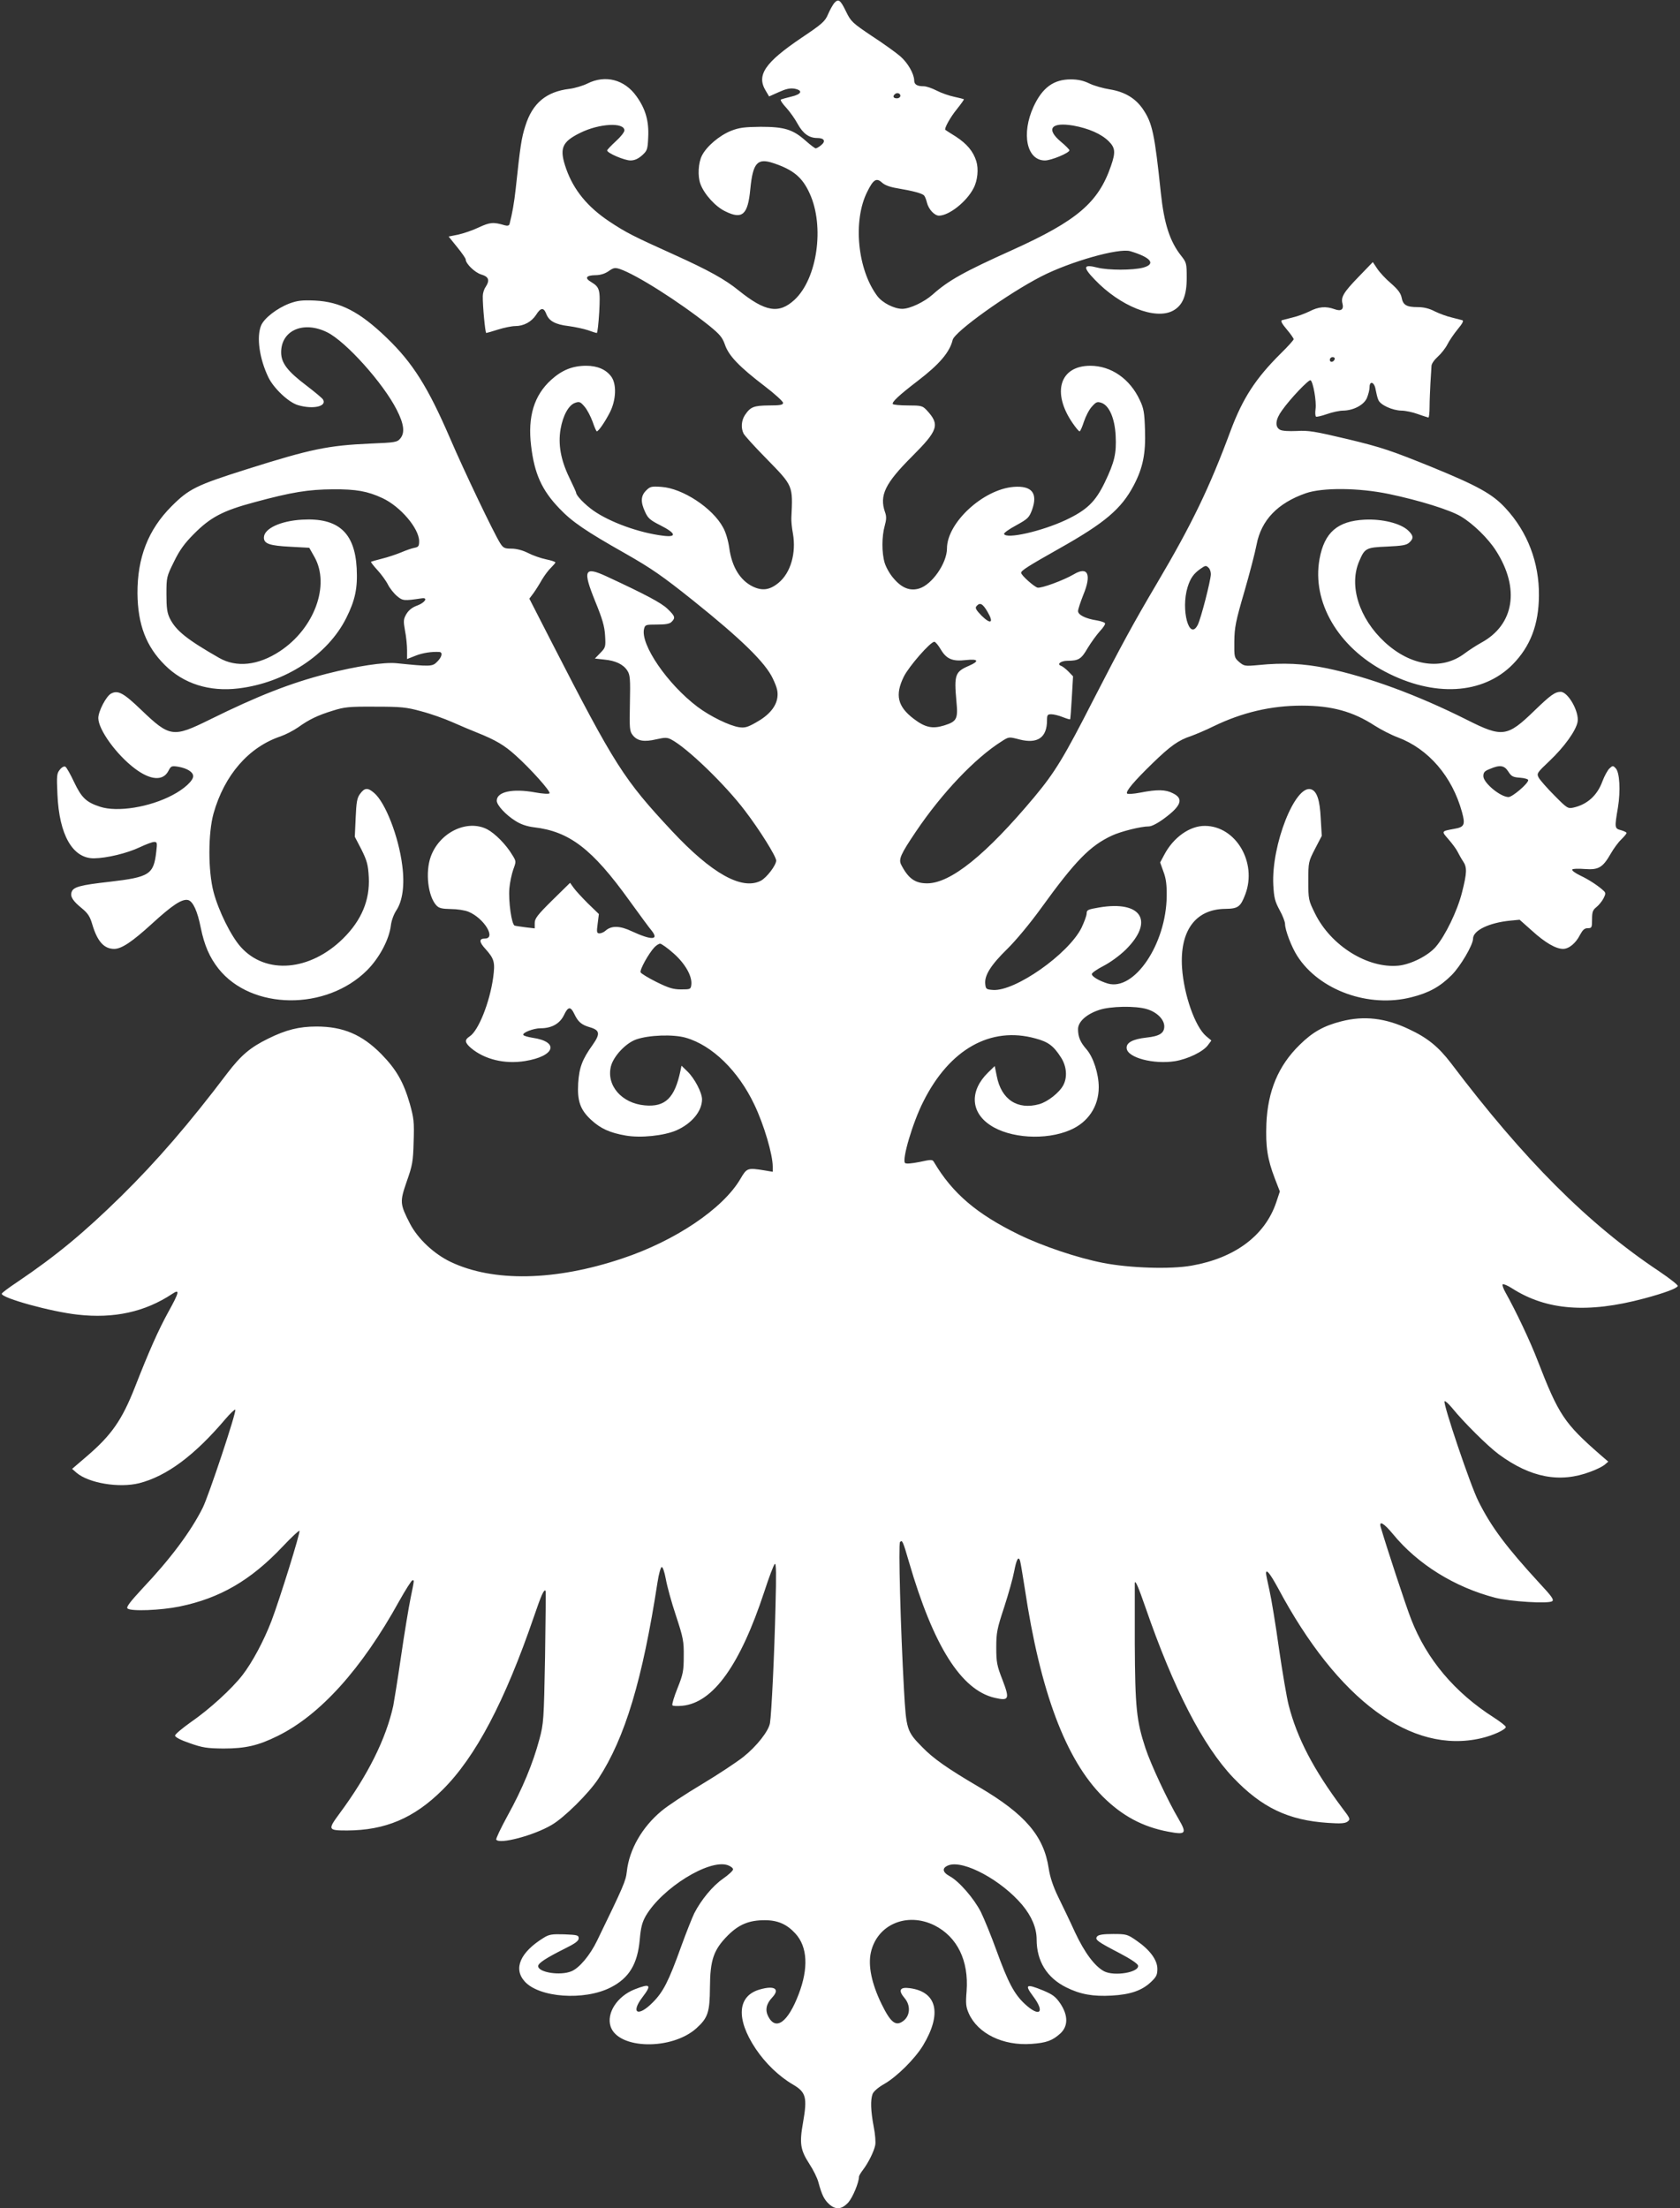
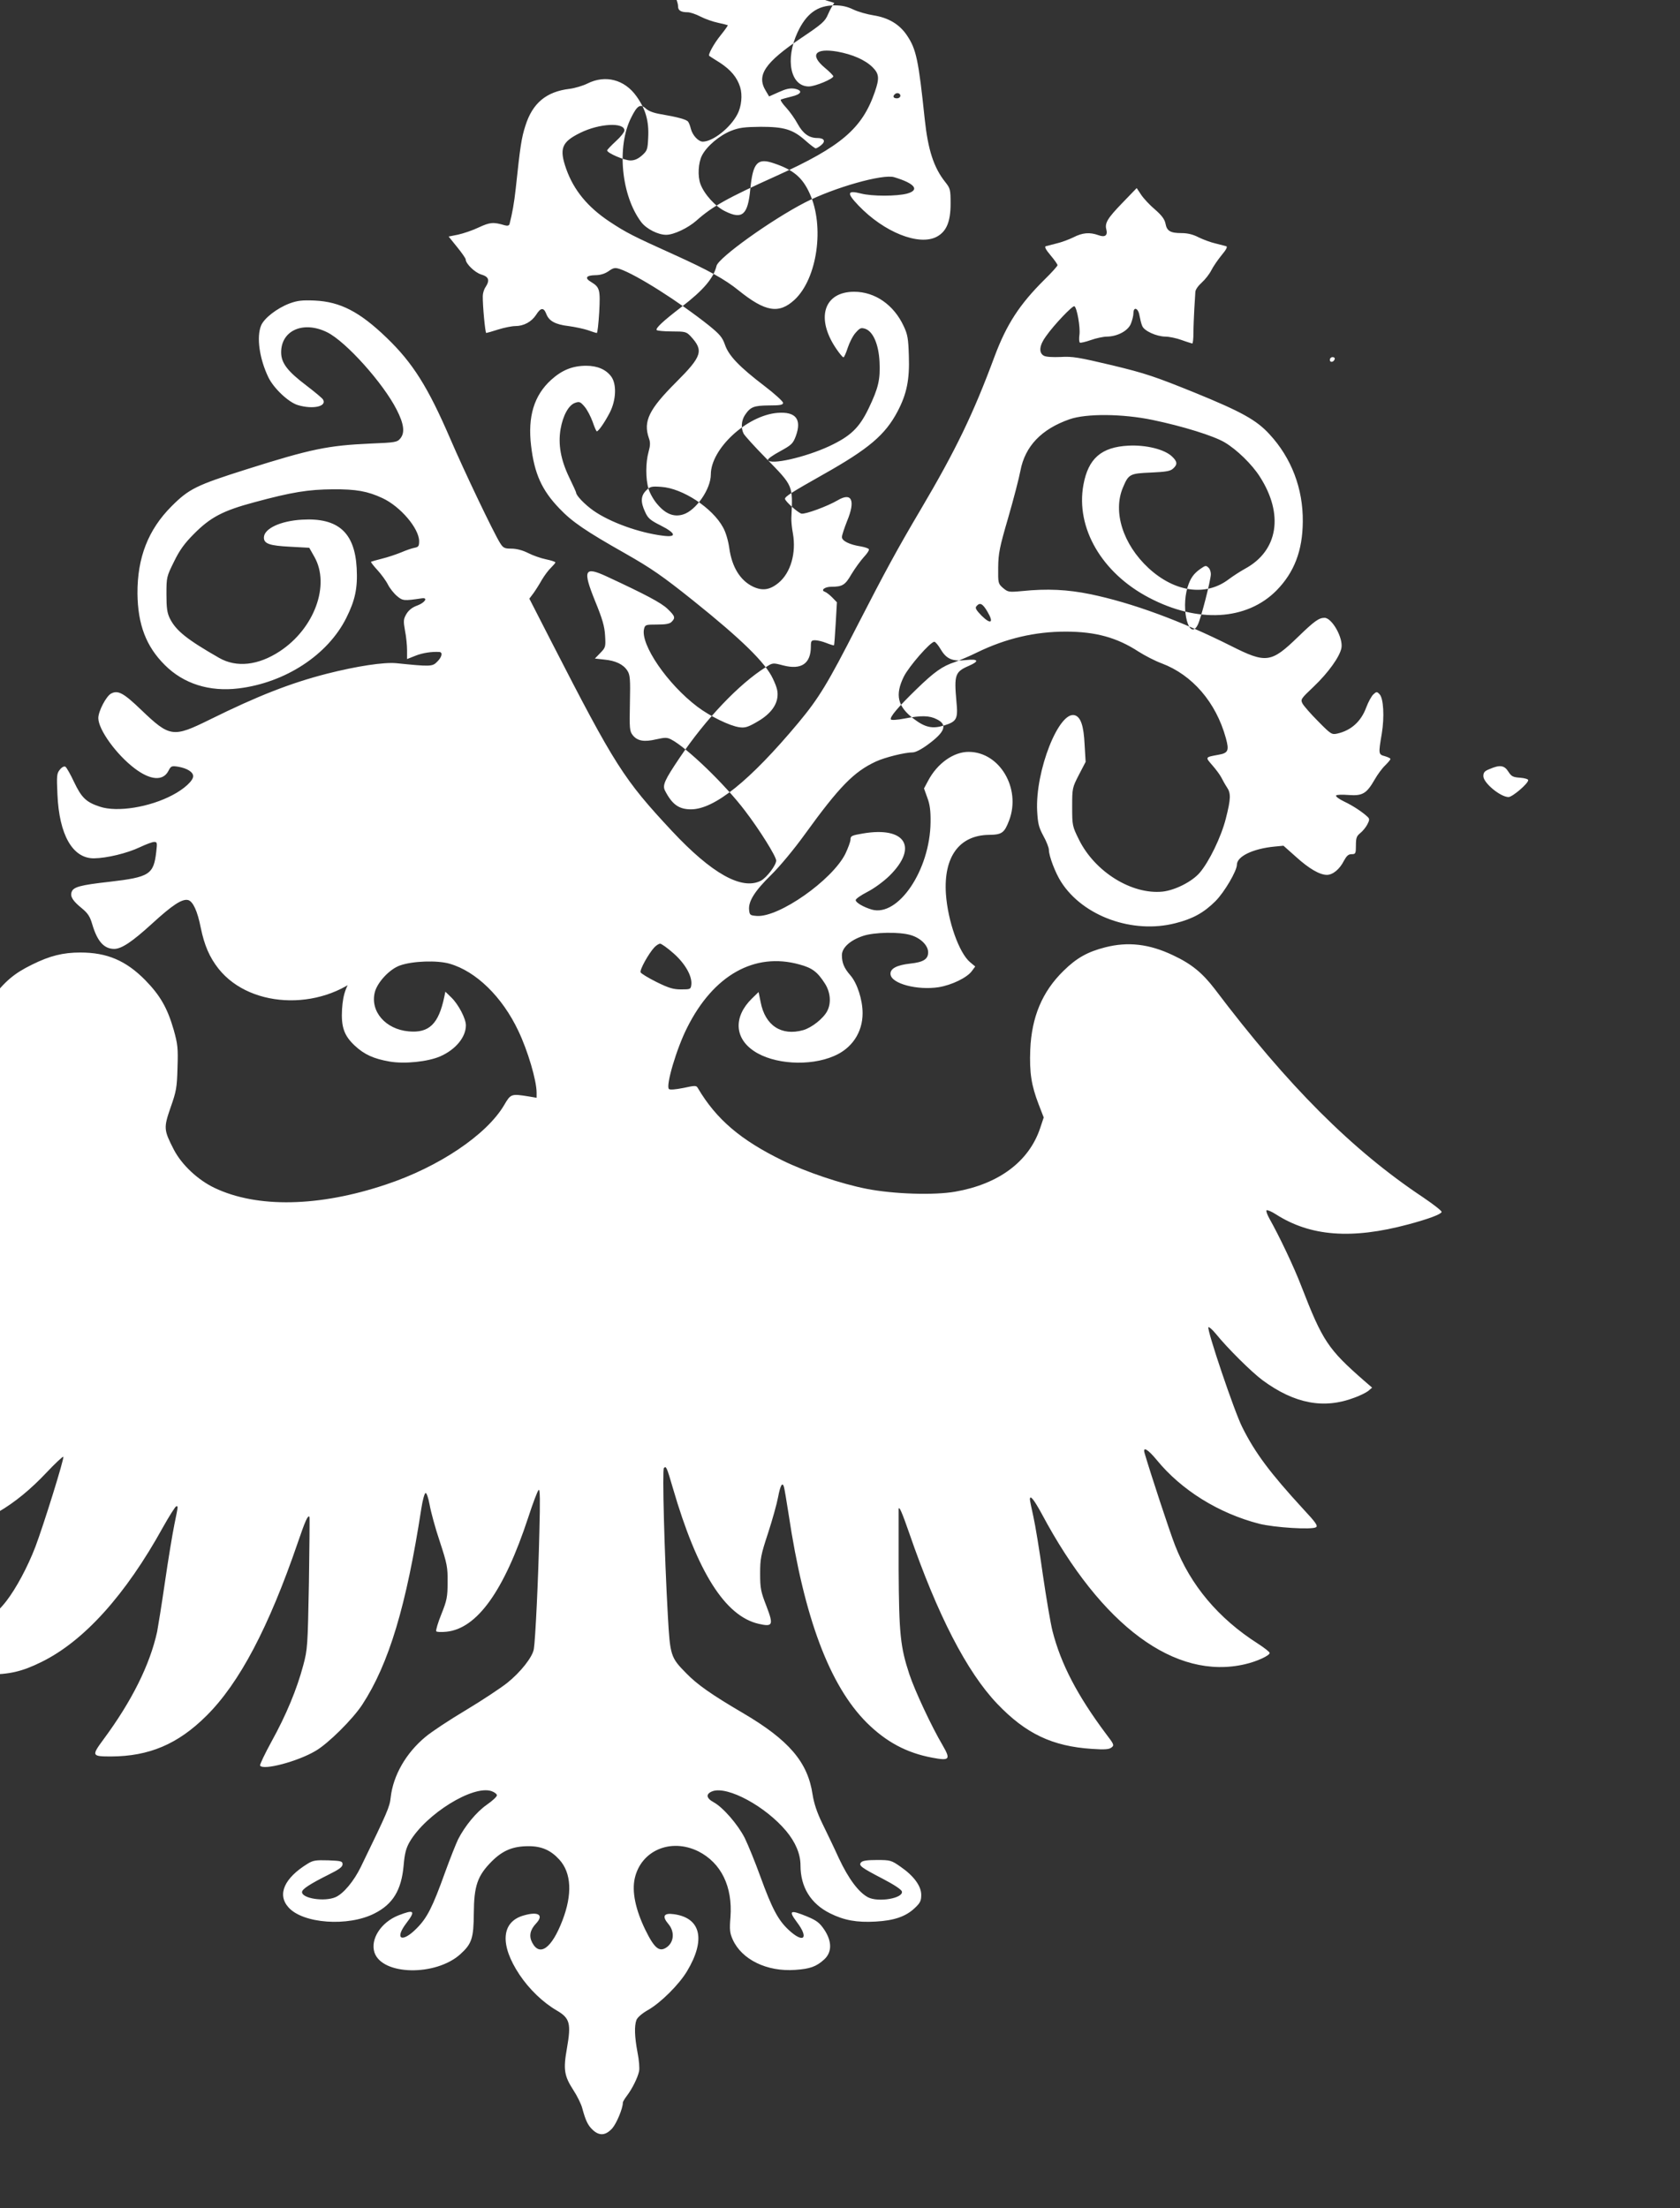
<svg xmlns="http://www.w3.org/2000/svg" version="1.0" width="974pt" height="1280pt" viewBox="0 0 974 1280" preserveAspectRatio="xMidYMid meet">
  <rect x="0" y="0" width="974" height="1280" fill="#333333" stroke="none" />
  <g transform="translate(0,1280) scale(0.1,-0.1)" fill="#ffffff" stroke="none">
-     <path d="M4837 12783 c-8 -10 -25 -39 -36 -65 -17 -41 -33 -56 -154 -137 -213 -144 -263 -217 -207 -308 l19 -32 56 25 c42 19 65 24 91 20 51 -10 42 -32 -18 -46 -29 -7 -57 -15 -61 -17 -4 -3 9 -24 31 -47 21 -23 51 -65 67 -95 31 -56 66 -81 114 -81 40 0 50 -19 21 -42 -12 -10 -26 -18 -31 -18 -4 0 -31 20 -58 44 -74 66 -124 81 -261 81 -95 -1 -125 -5 -171 -23 -68 -27 -142 -90 -169 -143 -22 -42 -26 -121 -9 -166 22 -59 87 -131 144 -158 99 -49 131 -20 145 129 15 153 41 182 135 150 114 -38 167 -82 209 -175 88 -191 44 -495 -88 -617 -90 -83 -169 -70 -323 54 -80 65 -176 118 -375 208 -237 107 -277 127 -375 192 -126 84 -206 181 -250 304 -42 119 -27 157 81 210 111 55 256 62 256 14 0 -10 -22 -38 -50 -63 -27 -25 -50 -49 -50 -53 0 -15 100 -58 135 -58 24 0 44 9 67 29 30 27 33 34 36 104 5 95 -15 165 -68 239 -69 97 -180 126 -284 74 -26 -13 -73 -27 -104 -31 -135 -16 -215 -83 -256 -214 -23 -71 -30 -120 -56 -364 -9 -83 -20 -144 -36 -206 -3 -9 -12 -11 -27 -7 -67 20 -86 18 -151 -12 -35 -17 -89 -35 -120 -42 l-55 -11 50 -62 c27 -33 49 -65 49 -71 0 -24 53 -76 90 -87 44 -13 51 -33 25 -73 -9 -13 -16 -36 -16 -52 -1 -56 14 -214 20 -214 3 0 35 9 69 20 35 11 80 20 99 20 49 0 94 24 121 65 27 43 44 44 59 6 15 -41 52 -62 130 -71 37 -5 88 -16 112 -24 24 -9 47 -16 51 -16 4 0 10 54 14 120 7 131 3 145 -46 175 -40 23 -31 39 23 40 29 0 55 8 77 23 28 20 37 22 65 13 95 -32 342 -188 519 -329 61 -50 76 -67 91 -110 22 -64 82 -127 230 -240 59 -45 107 -89 107 -97 0 -12 -17 -15 -82 -15 -89 -1 -107 -8 -140 -57 -20 -32 -23 -74 -7 -106 6 -12 64 -76 129 -142 160 -164 157 -156 148 -347 -1 -18 3 -59 9 -90 20 -114 -13 -228 -83 -286 -51 -42 -94 -48 -149 -22 -74 36 -122 114 -137 224 -6 42 -20 91 -36 119 -61 113 -235 227 -358 235 -57 4 -65 2 -88 -21 -31 -31 -33 -66 -6 -124 16 -36 29 -48 89 -78 91 -46 97 -71 14 -60 -138 17 -306 78 -402 145 -51 36 -101 88 -101 105 0 3 -18 43 -40 88 -49 102 -65 191 -50 280 14 80 47 139 84 152 26 9 31 6 56 -23 15 -18 35 -57 46 -87 10 -30 21 -55 24 -55 10 0 46 52 76 110 36 71 40 163 8 207 -30 41 -80 63 -145 63 -80 0 -141 -25 -204 -82 -99 -90 -136 -213 -116 -381 19 -162 62 -258 164 -364 74 -78 154 -132 382 -261 151 -86 215 -130 395 -274 277 -222 418 -359 461 -452 25 -53 30 -76 26 -108 -7 -54 -49 -104 -123 -145 -49 -28 -66 -33 -99 -28 -55 8 -168 63 -241 118 -175 132 -332 362 -310 452 6 24 10 25 75 25 50 0 74 4 85 16 23 23 20 33 -24 75 -36 35 -129 84 -353 188 -130 60 -140 38 -66 -145 41 -100 54 -144 57 -197 4 -66 3 -70 -27 -101 l-32 -33 54 -6 c66 -6 111 -28 134 -64 16 -24 18 -48 15 -188 -3 -149 -2 -163 17 -187 27 -33 65 -40 137 -23 49 11 62 11 85 -1 91 -47 313 -261 428 -413 85 -111 181 -265 181 -289 0 -27 -55 -99 -89 -117 -110 -56 -284 41 -515 288 -280 300 -330 378 -700 1099 l-127 248 24 32 c13 18 35 53 49 78 15 25 38 56 52 69 14 14 26 28 26 31 0 4 -25 12 -54 18 -30 6 -78 23 -105 37 -32 16 -67 25 -96 25 -40 0 -48 4 -66 33 -38 61 -206 412 -289 605 -129 299 -217 439 -369 585 -156 150 -268 208 -416 215 -75 3 -100 0 -147 -17 -73 -28 -146 -85 -164 -127 -28 -67 -10 -193 42 -301 31 -64 117 -145 171 -161 87 -26 169 -8 146 32 -4 8 -48 44 -96 81 -110 83 -147 131 -147 193 0 128 130 184 267 116 109 -54 325 -295 403 -449 42 -82 48 -132 22 -165 -19 -23 -26 -25 -175 -31 -245 -11 -344 -31 -717 -149 -291 -92 -334 -113 -435 -214 -136 -136 -199 -298 -198 -506 2 -180 50 -307 159 -415 108 -108 258 -156 428 -135 270 33 517 194 624 409 51 102 66 172 60 287 -11 208 -108 294 -316 282 -126 -7 -222 -52 -222 -104 0 -36 34 -47 154 -53 l109 -6 30 -53 c92 -163 0 -415 -201 -547 -125 -82 -251 -96 -352 -38 -187 107 -250 158 -285 228 -16 32 -20 61 -20 141 0 99 1 102 44 189 32 66 61 106 115 160 96 97 168 135 351 184 218 59 313 74 455 75 135 1 201 -11 287 -51 104 -48 213 -176 213 -250 0 -28 -4 -34 -27 -38 -16 -3 -50 -15 -78 -27 -27 -11 -77 -28 -110 -36 -33 -8 -62 -17 -64 -18 -2 -2 14 -23 37 -48 22 -24 50 -62 61 -84 11 -22 35 -52 53 -67 33 -28 41 -28 143 -13 38 6 20 -24 -24 -41 -31 -11 -51 -27 -65 -50 -17 -30 -18 -39 -8 -96 7 -34 12 -85 12 -114 l0 -51 48 19 c42 17 97 25 140 22 20 -2 14 -30 -14 -57 -27 -28 -40 -28 -236 -8 -72 7 -230 -17 -403 -61 -210 -54 -400 -128 -679 -266 -213 -105 -231 -103 -398 57 -102 98 -134 115 -174 94 -29 -16 -74 -103 -74 -142 0 -67 105 -212 211 -292 91 -69 164 -74 195 -15 15 29 18 31 57 25 52 -9 87 -31 87 -55 0 -26 -52 -74 -119 -109 -133 -71 -321 -101 -421 -68 -80 26 -107 52 -150 142 -21 45 -44 86 -51 90 -7 4 -20 -2 -32 -17 -18 -22 -19 -35 -14 -144 10 -234 88 -371 212 -370 74 1 191 29 265 64 36 17 73 31 84 31 17 0 18 -5 12 -56 -15 -133 -39 -148 -271 -175 -170 -19 -211 -30 -220 -60 -9 -26 8 -52 60 -94 35 -29 47 -48 60 -93 29 -98 68 -142 127 -142 43 0 105 42 218 145 119 109 176 147 211 138 28 -8 54 -64 73 -161 21 -102 51 -171 103 -237 191 -240 624 -245 861 -9 71 71 128 178 138 259 3 28 17 66 31 87 37 55 50 148 35 262 -21 168 -98 365 -163 420 -37 32 -55 31 -82 -6 -17 -23 -21 -47 -25 -138 l-5 -110 39 -75 c32 -65 38 -87 42 -159 7 -133 -42 -250 -148 -355 -192 -190 -449 -212 -594 -50 -56 62 -129 209 -158 319 -32 122 -32 340 0 455 63 223 204 385 389 447 29 10 75 34 101 52 64 46 114 70 202 97 67 21 93 24 245 23 151 0 181 -3 268 -27 54 -14 135 -43 180 -63 45 -20 109 -47 142 -60 110 -44 160 -74 225 -133 86 -77 203 -208 196 -219 -3 -5 -40 -3 -83 5 -131 24 -223 4 -223 -48 0 -26 52 -82 108 -117 31 -20 67 -32 107 -37 207 -24 339 -126 554 -425 58 -80 115 -158 128 -173 46 -57 1 -58 -114 -5 -69 33 -119 34 -153 3 -9 -8 -25 -15 -34 -15 -16 0 -18 6 -11 56 l7 56 -64 62 c-34 34 -72 75 -83 91 l-20 28 -103 -101 c-86 -85 -102 -106 -102 -132 l0 -31 -52 6 c-29 4 -58 8 -64 10 -18 5 -37 141 -31 215 3 36 14 86 23 111 17 46 17 47 -7 85 -36 60 -99 123 -144 147 -116 60 -277 -17 -328 -159 -32 -90 -16 -229 33 -282 15 -16 32 -20 84 -21 36 0 82 -7 103 -16 90 -38 161 -155 94 -155 -35 0 -34 -20 4 -61 51 -57 56 -77 44 -166 -20 -143 -85 -307 -136 -340 -31 -20 -29 -36 8 -68 79 -66 195 -94 313 -75 174 28 201 112 43 135 -26 4 -50 11 -53 16 -8 13 59 39 100 39 65 0 112 27 136 77 23 49 38 51 59 7 22 -47 42 -64 90 -78 59 -17 62 -38 17 -102 -61 -85 -78 -132 -84 -222 -6 -104 12 -154 74 -212 56 -52 110 -76 202 -92 87 -15 221 -1 293 30 89 39 149 111 149 180 0 39 -43 121 -84 161 l-35 34 -6 -29 c-33 -158 -88 -212 -207 -201 -134 12 -224 116 -196 227 15 58 86 134 146 155 73 26 216 31 288 10 153 -44 305 -192 398 -389 55 -115 106 -288 106 -358 l0 -30 -47 8 c-100 16 -103 15 -141 -50 -101 -172 -378 -359 -686 -461 -388 -130 -747 -137 -994 -19 -96 46 -189 133 -235 221 -59 115 -60 126 -19 245 33 93 37 115 40 230 4 115 1 137 -22 220 -37 128 -79 200 -166 289 -111 112 -220 159 -375 159 -101 0 -177 -19 -280 -70 -104 -51 -157 -96 -236 -199 -223 -295 -410 -511 -615 -713 -218 -214 -379 -347 -601 -497 -51 -34 -93 -65 -93 -70 0 -25 285 -104 440 -121 211 -24 391 16 548 120 46 31 42 11 -23 -106 -57 -104 -111 -225 -193 -435 -75 -190 -135 -277 -280 -401 l-84 -72 25 -22 c71 -61 248 -90 364 -61 160 41 321 161 500 372 28 33 54 57 57 54 9 -9 -155 -502 -189 -569 -69 -138 -188 -297 -350 -468 -72 -78 -94 -107 -86 -115 18 -18 193 -11 301 11 235 48 414 152 599 348 50 53 94 94 97 91 7 -7 -115 -398 -162 -522 -45 -117 -111 -240 -168 -314 -62 -80 -192 -199 -301 -274 -49 -35 -90 -69 -90 -77 0 -9 32 -26 85 -44 74 -26 99 -30 195 -31 128 0 202 17 315 73 246 121 487 388 704 781 37 66 72 121 77 121 11 0 12 8 -11 -105 -11 -54 -36 -205 -55 -336 -19 -131 -40 -260 -45 -286 -42 -191 -146 -401 -311 -624 -70 -95 -69 -99 44 -99 220 1 387 71 552 235 192 190 362 513 531 1006 42 123 58 160 67 148 2 -2 0 -175 -3 -384 -7 -366 -8 -384 -33 -477 -37 -139 -99 -288 -183 -440 -40 -73 -70 -136 -67 -141 18 -29 218 24 321 85 73 42 216 184 271 268 155 237 256 574 343 1139 7 46 18 86 24 88 6 2 16 -26 24 -69 7 -40 33 -136 59 -213 42 -128 46 -148 45 -235 0 -85 -4 -105 -36 -185 -20 -49 -33 -94 -30 -99 2 -5 29 -6 59 -3 178 18 334 236 474 661 27 83 54 155 61 161 8 7 9 -59 4 -245 -6 -268 -23 -623 -32 -677 -7 -46 -77 -135 -155 -197 -38 -30 -145 -101 -240 -158 -94 -56 -200 -126 -234 -155 -112 -93 -187 -223 -201 -351 -6 -55 -18 -83 -172 -400 -41 -85 -103 -159 -149 -178 -64 -27 -193 -7 -193 30 0 17 46 47 154 101 61 30 81 45 81 60 0 18 -8 20 -83 23 -72 2 -88 0 -120 -20 -135 -83 -177 -178 -111 -252 83 -95 346 -114 499 -36 107 54 156 135 169 277 6 71 14 101 35 138 95 162 368 331 475 294 17 -6 31 -17 31 -24 0 -8 -26 -32 -59 -55 -60 -42 -126 -122 -166 -200 -12 -25 -46 -110 -75 -190 -74 -206 -105 -266 -166 -327 -85 -86 -130 -62 -59 31 55 72 46 81 -46 45 -101 -40 -164 -138 -139 -215 44 -133 355 -139 498 -10 66 60 77 92 78 236 1 160 21 218 103 301 65 65 124 89 215 89 76 0 129 -24 178 -78 70 -77 76 -201 18 -352 -62 -162 -132 -213 -176 -128 -19 37 -12 73 23 110 46 49 14 71 -70 47 -132 -36 -142 -170 -26 -344 57 -85 136 -161 217 -208 75 -44 83 -75 58 -218 -22 -123 -16 -160 36 -241 23 -35 47 -83 53 -108 20 -73 33 -99 61 -125 39 -36 75 -32 113 10 25 29 61 115 61 148 0 6 11 24 24 41 31 41 62 104 70 141 4 17 0 66 -9 110 -17 91 -19 153 -6 188 6 15 34 39 68 58 73 42 178 146 225 224 110 183 81 310 -77 331 -58 8 -69 -12 -31 -57 37 -43 33 -103 -7 -133 -44 -33 -73 -10 -126 98 -58 119 -79 223 -62 299 36 162 209 236 369 157 132 -67 199 -204 186 -381 -6 -72 -4 -92 13 -130 52 -116 198 -188 363 -176 86 6 122 19 168 61 45 42 45 104 0 172 -28 41 -44 53 -101 77 -98 40 -108 34 -58 -33 72 -95 39 -126 -48 -45 -61 57 -96 123 -164 310 -30 83 -71 183 -90 222 -40 79 -127 179 -181 208 -44 24 -46 49 -5 64 88 30 306 -88 426 -231 54 -65 83 -133 83 -199 0 -126 59 -222 171 -278 82 -41 156 -54 264 -48 108 6 175 29 227 78 32 30 38 42 38 77 0 51 -43 110 -120 163 -53 37 -59 39 -136 39 -57 0 -85 -4 -93 -14 -15 -18 -1 -29 128 -96 65 -34 107 -62 109 -73 8 -39 -137 -64 -197 -33 -54 29 -112 106 -168 225 -29 64 -74 157 -98 206 -30 62 -47 114 -55 165 -28 188 -137 315 -404 472 -181 106 -265 165 -328 230 -91 92 -94 102 -107 333 -20 357 -33 847 -23 857 13 13 16 8 52 -116 142 -488 303 -742 497 -787 83 -19 88 -8 45 104 -32 82 -36 102 -36 187 0 86 4 108 46 235 25 77 51 170 58 208 13 69 25 90 34 60 3 -10 15 -81 27 -158 90 -602 238 -994 453 -1209 112 -111 230 -175 380 -203 101 -19 108 -11 60 72 -64 108 -162 318 -193 412 -52 158 -60 233 -62 608 0 187 0 345 0 350 3 19 21 -24 62 -142 163 -472 333 -802 509 -987 166 -174 320 -247 550 -262 73 -5 99 -3 113 8 17 13 15 18 -31 78 -166 222 -262 405 -311 597 -11 43 -36 190 -56 327 -19 137 -44 289 -55 337 -11 49 -20 93 -20 99 0 29 23 0 69 -84 347 -651 774 -966 1179 -871 69 16 142 50 142 65 0 6 -31 30 -68 54 -229 146 -391 339 -481 571 -31 79 -143 420 -176 533 -12 41 18 24 70 -39 144 -176 359 -309 594 -370 87 -22 308 -36 330 -20 12 8 -3 29 -75 106 -191 208 -279 325 -353 474 -45 88 -207 568 -196 579 3 4 23 -14 43 -38 68 -84 207 -222 272 -270 184 -135 354 -168 532 -100 31 11 67 29 80 39 l22 19 -44 38 c-212 185 -243 232 -366 549 -42 110 -127 289 -185 392 -13 23 -21 45 -17 49 4 3 29 -7 55 -24 199 -127 438 -146 766 -58 116 31 189 58 194 72 2 6 -47 44 -109 86 -410 273 -782 645 -1206 1206 -72 94 -135 146 -242 196 -138 66 -262 80 -394 46 -102 -26 -166 -62 -241 -136 -124 -121 -185 -268 -193 -457 -5 -134 6 -206 49 -318 l29 -75 -21 -63 c-65 -193 -240 -323 -491 -367 -124 -22 -359 -14 -513 16 -149 29 -353 98 -488 164 -244 119 -385 239 -492 420 -9 16 -15 16 -84 1 -46 -9 -78 -12 -84 -6 -19 19 44 234 106 356 152 304 391 438 650 366 75 -20 105 -43 148 -110 33 -51 38 -114 14 -160 -22 -43 -90 -97 -140 -111 -126 -35 -220 27 -246 162 l-12 59 -39 -38 c-106 -104 -102 -228 12 -304 114 -77 323 -90 464 -29 104 44 166 137 166 248 0 78 -31 174 -71 220 -36 41 -49 72 -49 117 0 42 47 86 122 111 64 22 211 25 277 5 58 -17 101 -60 101 -100 0 -39 -27 -57 -103 -65 -81 -9 -119 -30 -115 -63 6 -54 156 -93 279 -74 75 12 164 55 192 93 l20 27 -30 25 c-64 54 -129 238 -140 396 -14 214 77 340 250 342 75 1 89 11 117 85 69 184 -55 395 -234 396 -88 1 -184 -67 -237 -169 l-23 -43 19 -53 c15 -39 20 -77 19 -143 -3 -276 -187 -550 -341 -506 -47 14 -93 40 -93 55 0 7 30 28 67 47 39 20 93 59 129 94 168 166 92 287 -154 245 -64 -11 -72 -14 -72 -34 0 -13 -14 -50 -30 -84 -77 -153 -385 -369 -513 -360 -39 3 -42 5 -45 35 -5 50 33 110 128 203 49 48 133 149 195 235 201 278 285 363 412 422 52 24 167 53 214 53 16 0 52 19 87 45 101 74 116 116 52 147 -42 22 -91 23 -188 4 -42 -8 -75 -10 -78 -5 -8 13 41 71 148 175 103 100 150 134 224 158 27 10 85 34 129 56 167 81 335 120 512 120 174 0 297 -34 423 -116 36 -23 96 -54 134 -68 178 -67 315 -226 372 -433 20 -73 14 -87 -44 -97 -77 -14 -76 -13 -35 -60 21 -24 45 -56 53 -72 8 -16 22 -41 32 -56 24 -35 23 -67 -6 -181 -27 -107 -97 -251 -152 -315 -44 -51 -142 -101 -215 -109 -179 -18 -393 115 -485 302 -38 77 -39 81 -39 190 0 108 1 111 39 185 l39 75 -6 101 c-5 107 -22 158 -56 169 -92 29 -231 -323 -219 -555 4 -72 9 -94 36 -144 18 -32 32 -69 32 -81 0 -36 38 -135 71 -186 127 -199 415 -303 663 -239 100 25 165 61 232 128 51 51 124 175 124 211 0 48 93 93 218 105 l52 5 72 -64 c76 -69 138 -105 180 -105 34 0 74 33 98 81 16 29 26 39 45 39 23 0 25 3 25 51 0 43 4 54 25 71 14 11 32 33 41 50 13 25 14 33 2 44 -28 27 -85 65 -136 89 -29 14 -50 29 -47 35 3 5 35 6 73 3 80 -6 104 8 151 90 16 28 43 65 60 81 17 17 31 33 31 38 0 4 -15 11 -32 16 -38 10 -38 13 -18 131 16 97 10 205 -13 228 -15 16 -18 16 -36 -1 -10 -9 -29 -43 -41 -75 -30 -82 -88 -134 -168 -152 -32 -7 -37 -4 -110 70 -43 43 -83 89 -91 103 -13 25 -11 28 64 99 85 81 151 173 161 224 11 59 -55 175 -98 175 -33 0 -60 -20 -153 -110 -157 -152 -185 -156 -391 -52 -287 144 -572 249 -814 299 -132 27 -249 33 -396 18 -77 -7 -81 -6 -110 18 -28 25 -29 27 -28 119 1 82 8 117 58 288 31 107 63 230 71 273 27 142 122 241 285 298 98 34 307 32 481 -4 177 -37 354 -92 418 -130 71 -42 159 -128 204 -199 140 -218 106 -429 -85 -533 -29 -16 -72 -44 -96 -62 -132 -100 -312 -75 -464 65 -149 138 -209 328 -148 469 32 76 40 80 162 85 86 4 112 8 128 23 27 24 25 41 -7 71 -44 41 -150 67 -251 62 -158 -8 -234 -74 -262 -228 -45 -249 107 -510 380 -653 283 -149 567 -133 740 42 102 104 151 230 152 399 2 191 -66 369 -193 506 -75 82 -161 130 -433 241 -230 93 -285 112 -480 159 -194 46 -230 52 -297 48 -47 -2 -85 0 -98 7 -31 17 -27 60 12 113 47 67 155 180 165 174 15 -9 35 -123 29 -166 -3 -22 -2 -42 3 -45 4 -2 32 4 63 15 31 11 73 20 94 20 60 1 121 33 138 74 8 20 15 47 15 61 0 41 28 31 35 -12 4 -21 10 -48 16 -61 11 -29 82 -61 134 -62 22 0 65 -9 95 -20 30 -11 58 -19 61 -20 4 0 7 28 7 63 0 34 3 96 5 137 3 41 5 86 6 98 0 14 17 37 37 55 20 18 45 50 56 72 11 22 38 61 60 88 26 31 35 48 26 51 -7 2 -35 9 -62 16 -27 6 -70 22 -97 35 -32 17 -65 25 -99 25 -66 0 -86 12 -94 55 -5 25 -21 47 -61 82 -30 25 -66 64 -80 85 l-26 39 -85 -88 c-84 -87 -101 -115 -91 -152 9 -35 -8 -47 -46 -33 -50 18 -92 15 -146 -13 -27 -13 -70 -29 -97 -35 -27 -7 -55 -14 -62 -16 -9 -3 0 -20 27 -52 23 -27 41 -53 41 -58 0 -5 -34 -43 -76 -84 -144 -143 -219 -258 -289 -445 -123 -332 -225 -543 -427 -885 -139 -235 -207 -361 -367 -672 -174 -341 -225 -424 -344 -567 -281 -336 -486 -501 -622 -501 -70 0 -109 28 -150 107 -17 32 -4 61 85 193 151 224 343 426 497 523 42 27 42 27 103 11 106 -27 160 11 160 111 0 31 3 35 25 35 13 0 43 -7 65 -16 23 -9 42 -15 44 -13 2 2 6 59 10 127 l7 122 -28 29 c-15 15 -35 30 -42 32 -26 9 0 29 37 29 66 0 81 10 118 74 20 33 52 77 71 98 19 20 33 41 29 46 -3 5 -24 12 -47 16 -65 10 -109 32 -109 54 0 11 14 52 30 93 50 120 27 169 -55 120 -60 -35 -188 -82 -210 -77 -21 6 -95 72 -95 86 0 13 41 39 220 140 265 149 361 230 433 367 53 101 70 184 65 323 -3 98 -7 123 -30 171 -57 123 -166 199 -287 199 -177 0 -225 -155 -102 -333 18 -26 35 -47 40 -47 4 0 15 25 25 56 10 30 30 70 46 87 25 28 31 30 56 22 45 -16 77 -90 82 -191 5 -102 -6 -151 -63 -270 -55 -114 -105 -161 -228 -219 -140 -65 -343 -111 -356 -80 -2 6 29 28 70 50 67 37 75 44 92 89 35 97 0 142 -106 134 -177 -14 -387 -208 -387 -357 0 -85 -87 -210 -161 -232 -52 -16 -100 2 -147 57 -22 24 -45 65 -53 91 -18 60 -17 154 0 215 10 36 11 55 2 79 -34 98 0 167 157 324 152 152 162 184 84 268 -24 25 -31 27 -108 27 -46 0 -85 4 -88 8 -7 11 37 52 144 134 127 97 186 167 203 238 12 48 318 267 514 368 168 86 450 166 516 146 120 -36 150 -74 75 -95 -60 -16 -203 -16 -266 0 -82 21 -86 4 -16 -69 148 -155 351 -236 454 -181 56 30 80 87 80 191 0 83 -2 89 -31 126 -67 84 -100 187 -119 365 -36 343 -49 405 -103 485 -43 64 -106 102 -193 116 -38 6 -91 21 -118 34 -35 17 -67 24 -108 24 -100 0 -165 -48 -216 -158 -72 -157 -40 -312 66 -312 37 0 142 44 142 59 0 4 -22 27 -50 50 -88 74 -56 115 73 93 88 -16 162 -48 205 -91 38 -38 40 -64 13 -142 -73 -213 -196 -318 -572 -488 -282 -127 -370 -176 -463 -259 -49 -43 -131 -82 -175 -82 -47 0 -114 34 -144 73 -116 153 -144 438 -59 606 35 71 53 82 85 53 16 -15 46 -26 88 -33 94 -16 147 -30 157 -43 5 -6 12 -24 16 -41 10 -39 44 -75 70 -75 59 1 160 81 200 159 24 45 30 112 16 157 -18 57 -54 100 -118 142 -32 20 -59 37 -61 39 -9 6 27 72 67 121 24 30 42 55 40 57 -2 1 -27 8 -56 14 -29 6 -75 22 -102 36 -27 14 -60 25 -74 25 -39 0 -56 10 -56 34 -1 39 -37 102 -81 140 -24 21 -98 74 -164 117 -113 76 -122 84 -150 142 -33 68 -44 76 -68 50z m383 -538 c0 -8 -9 -15 -20 -15 -20 0 -26 11 -13 23 12 13 33 7 33 -8z m2518 -1527 c-6 -18 -28 -21 -28 -4 0 9 7 16 16 16 9 0 14 -5 12 -12z m-730 -1210 c7 -7 12 -23 12 -36 0 -34 -58 -260 -76 -294 -49 -96 -99 87 -59 218 16 52 35 79 75 107 29 20 32 21 48 5z m-1283 -254 c38 -64 20 -76 -34 -23 -32 33 -39 45 -30 55 20 24 36 16 64 -32z m-271 -218 c33 -56 68 -71 146 -62 72 8 80 -6 18 -33 -81 -35 -87 -52 -73 -207 10 -102 2 -116 -71 -139 -68 -21 -110 -12 -176 38 -95 72 -110 139 -58 245 30 60 154 202 177 202 6 0 23 -20 37 -44z m3291 -709 c18 -28 27 -32 68 -35 26 -2 47 -8 47 -14 0 -20 -92 -98 -114 -98 -47 0 -146 82 -146 121 0 22 7 30 38 42 58 25 84 21 107 -16z m-4840 -1053 c68 -60 109 -133 103 -182 -3 -26 -6 -27 -59 -27 -46 0 -72 8 -143 43 -48 24 -89 49 -92 56 -6 15 46 108 79 144 11 12 27 22 34 22 8 0 43 -25 78 -56z" />
+     <path d="M4837 12783 c-8 -10 -25 -39 -36 -65 -17 -41 -33 -56 -154 -137 -213 -144 -263 -217 -207 -308 l19 -32 56 25 c42 19 65 24 91 20 51 -10 42 -32 -18 -46 -29 -7 -57 -15 -61 -17 -4 -3 9 -24 31 -47 21 -23 51 -65 67 -95 31 -56 66 -81 114 -81 40 0 50 -19 21 -42 -12 -10 -26 -18 -31 -18 -4 0 -31 20 -58 44 -74 66 -124 81 -261 81 -95 -1 -125 -5 -171 -23 -68 -27 -142 -90 -169 -143 -22 -42 -26 -121 -9 -166 22 -59 87 -131 144 -158 99 -49 131 -20 145 129 15 153 41 182 135 150 114 -38 167 -82 209 -175 88 -191 44 -495 -88 -617 -90 -83 -169 -70 -323 54 -80 65 -176 118 -375 208 -237 107 -277 127 -375 192 -126 84 -206 181 -250 304 -42 119 -27 157 81 210 111 55 256 62 256 14 0 -10 -22 -38 -50 -63 -27 -25 -50 -49 -50 -53 0 -15 100 -58 135 -58 24 0 44 9 67 29 30 27 33 34 36 104 5 95 -15 165 -68 239 -69 97 -180 126 -284 74 -26 -13 -73 -27 -104 -31 -135 -16 -215 -83 -256 -214 -23 -71 -30 -120 -56 -364 -9 -83 -20 -144 -36 -206 -3 -9 -12 -11 -27 -7 -67 20 -86 18 -151 -12 -35 -17 -89 -35 -120 -42 l-55 -11 50 -62 c27 -33 49 -65 49 -71 0 -24 53 -76 90 -87 44 -13 51 -33 25 -73 -9 -13 -16 -36 -16 -52 -1 -56 14 -214 20 -214 3 0 35 9 69 20 35 11 80 20 99 20 49 0 94 24 121 65 27 43 44 44 59 6 15 -41 52 -62 130 -71 37 -5 88 -16 112 -24 24 -9 47 -16 51 -16 4 0 10 54 14 120 7 131 3 145 -46 175 -40 23 -31 39 23 40 29 0 55 8 77 23 28 20 37 22 65 13 95 -32 342 -188 519 -329 61 -50 76 -67 91 -110 22 -64 82 -127 230 -240 59 -45 107 -89 107 -97 0 -12 -17 -15 -82 -15 -89 -1 -107 -8 -140 -57 -20 -32 -23 -74 -7 -106 6 -12 64 -76 129 -142 160 -164 157 -156 148 -347 -1 -18 3 -59 9 -90 20 -114 -13 -228 -83 -286 -51 -42 -94 -48 -149 -22 -74 36 -122 114 -137 224 -6 42 -20 91 -36 119 -61 113 -235 227 -358 235 -57 4 -65 2 -88 -21 -31 -31 -33 -66 -6 -124 16 -36 29 -48 89 -78 91 -46 97 -71 14 -60 -138 17 -306 78 -402 145 -51 36 -101 88 -101 105 0 3 -18 43 -40 88 -49 102 -65 191 -50 280 14 80 47 139 84 152 26 9 31 6 56 -23 15 -18 35 -57 46 -87 10 -30 21 -55 24 -55 10 0 46 52 76 110 36 71 40 163 8 207 -30 41 -80 63 -145 63 -80 0 -141 -25 -204 -82 -99 -90 -136 -213 -116 -381 19 -162 62 -258 164 -364 74 -78 154 -132 382 -261 151 -86 215 -130 395 -274 277 -222 418 -359 461 -452 25 -53 30 -76 26 -108 -7 -54 -49 -104 -123 -145 -49 -28 -66 -33 -99 -28 -55 8 -168 63 -241 118 -175 132 -332 362 -310 452 6 24 10 25 75 25 50 0 74 4 85 16 23 23 20 33 -24 75 -36 35 -129 84 -353 188 -130 60 -140 38 -66 -145 41 -100 54 -144 57 -197 4 -66 3 -70 -27 -101 l-32 -33 54 -6 c66 -6 111 -28 134 -64 16 -24 18 -48 15 -188 -3 -149 -2 -163 17 -187 27 -33 65 -40 137 -23 49 11 62 11 85 -1 91 -47 313 -261 428 -413 85 -111 181 -265 181 -289 0 -27 -55 -99 -89 -117 -110 -56 -284 41 -515 288 -280 300 -330 378 -700 1099 l-127 248 24 32 c13 18 35 53 49 78 15 25 38 56 52 69 14 14 26 28 26 31 0 4 -25 12 -54 18 -30 6 -78 23 -105 37 -32 16 -67 25 -96 25 -40 0 -48 4 -66 33 -38 61 -206 412 -289 605 -129 299 -217 439 -369 585 -156 150 -268 208 -416 215 -75 3 -100 0 -147 -17 -73 -28 -146 -85 -164 -127 -28 -67 -10 -193 42 -301 31 -64 117 -145 171 -161 87 -26 169 -8 146 32 -4 8 -48 44 -96 81 -110 83 -147 131 -147 193 0 128 130 184 267 116 109 -54 325 -295 403 -449 42 -82 48 -132 22 -165 -19 -23 -26 -25 -175 -31 -245 -11 -344 -31 -717 -149 -291 -92 -334 -113 -435 -214 -136 -136 -199 -298 -198 -506 2 -180 50 -307 159 -415 108 -108 258 -156 428 -135 270 33 517 194 624 409 51 102 66 172 60 287 -11 208 -108 294 -316 282 -126 -7 -222 -52 -222 -104 0 -36 34 -47 154 -53 l109 -6 30 -53 c92 -163 0 -415 -201 -547 -125 -82 -251 -96 -352 -38 -187 107 -250 158 -285 228 -16 32 -20 61 -20 141 0 99 1 102 44 189 32 66 61 106 115 160 96 97 168 135 351 184 218 59 313 74 455 75 135 1 201 -11 287 -51 104 -48 213 -176 213 -250 0 -28 -4 -34 -27 -38 -16 -3 -50 -15 -78 -27 -27 -11 -77 -28 -110 -36 -33 -8 -62 -17 -64 -18 -2 -2 14 -23 37 -48 22 -24 50 -62 61 -84 11 -22 35 -52 53 -67 33 -28 41 -28 143 -13 38 6 20 -24 -24 -41 -31 -11 -51 -27 -65 -50 -17 -30 -18 -39 -8 -96 7 -34 12 -85 12 -114 l0 -51 48 19 c42 17 97 25 140 22 20 -2 14 -30 -14 -57 -27 -28 -40 -28 -236 -8 -72 7 -230 -17 -403 -61 -210 -54 -400 -128 -679 -266 -213 -105 -231 -103 -398 57 -102 98 -134 115 -174 94 -29 -16 -74 -103 -74 -142 0 -67 105 -212 211 -292 91 -69 164 -74 195 -15 15 29 18 31 57 25 52 -9 87 -31 87 -55 0 -26 -52 -74 -119 -109 -133 -71 -321 -101 -421 -68 -80 26 -107 52 -150 142 -21 45 -44 86 -51 90 -7 4 -20 -2 -32 -17 -18 -22 -19 -35 -14 -144 10 -234 88 -371 212 -370 74 1 191 29 265 64 36 17 73 31 84 31 17 0 18 -5 12 -56 -15 -133 -39 -148 -271 -175 -170 -19 -211 -30 -220 -60 -9 -26 8 -52 60 -94 35 -29 47 -48 60 -93 29 -98 68 -142 127 -142 43 0 105 42 218 145 119 109 176 147 211 138 28 -8 54 -64 73 -161 21 -102 51 -171 103 -237 191 -240 624 -245 861 -9 71 71 128 178 138 259 3 28 17 66 31 87 37 55 50 148 35 262 -21 168 -98 365 -163 420 -37 32 -55 31 -82 -6 -17 -23 -21 -47 -25 -138 l-5 -110 39 -75 l7 56 -64 62 c-34 34 -72 75 -83 91 l-20 28 -103 -101 c-86 -85 -102 -106 -102 -132 l0 -31 -52 6 c-29 4 -58 8 -64 10 -18 5 -37 141 -31 215 3 36 14 86 23 111 17 46 17 47 -7 85 -36 60 -99 123 -144 147 -116 60 -277 -17 -328 -159 -32 -90 -16 -229 33 -282 15 -16 32 -20 84 -21 36 0 82 -7 103 -16 90 -38 161 -155 94 -155 -35 0 -34 -20 4 -61 51 -57 56 -77 44 -166 -20 -143 -85 -307 -136 -340 -31 -20 -29 -36 8 -68 79 -66 195 -94 313 -75 174 28 201 112 43 135 -26 4 -50 11 -53 16 -8 13 59 39 100 39 65 0 112 27 136 77 23 49 38 51 59 7 22 -47 42 -64 90 -78 59 -17 62 -38 17 -102 -61 -85 -78 -132 -84 -222 -6 -104 12 -154 74 -212 56 -52 110 -76 202 -92 87 -15 221 -1 293 30 89 39 149 111 149 180 0 39 -43 121 -84 161 l-35 34 -6 -29 c-33 -158 -88 -212 -207 -201 -134 12 -224 116 -196 227 15 58 86 134 146 155 73 26 216 31 288 10 153 -44 305 -192 398 -389 55 -115 106 -288 106 -358 l0 -30 -47 8 c-100 16 -103 15 -141 -50 -101 -172 -378 -359 -686 -461 -388 -130 -747 -137 -994 -19 -96 46 -189 133 -235 221 -59 115 -60 126 -19 245 33 93 37 115 40 230 4 115 1 137 -22 220 -37 128 -79 200 -166 289 -111 112 -220 159 -375 159 -101 0 -177 -19 -280 -70 -104 -51 -157 -96 -236 -199 -223 -295 -410 -511 -615 -713 -218 -214 -379 -347 -601 -497 -51 -34 -93 -65 -93 -70 0 -25 285 -104 440 -121 211 -24 391 16 548 120 46 31 42 11 -23 -106 -57 -104 -111 -225 -193 -435 -75 -190 -135 -277 -280 -401 l-84 -72 25 -22 c71 -61 248 -90 364 -61 160 41 321 161 500 372 28 33 54 57 57 54 9 -9 -155 -502 -189 -569 -69 -138 -188 -297 -350 -468 -72 -78 -94 -107 -86 -115 18 -18 193 -11 301 11 235 48 414 152 599 348 50 53 94 94 97 91 7 -7 -115 -398 -162 -522 -45 -117 -111 -240 -168 -314 -62 -80 -192 -199 -301 -274 -49 -35 -90 -69 -90 -77 0 -9 32 -26 85 -44 74 -26 99 -30 195 -31 128 0 202 17 315 73 246 121 487 388 704 781 37 66 72 121 77 121 11 0 12 8 -11 -105 -11 -54 -36 -205 -55 -336 -19 -131 -40 -260 -45 -286 -42 -191 -146 -401 -311 -624 -70 -95 -69 -99 44 -99 220 1 387 71 552 235 192 190 362 513 531 1006 42 123 58 160 67 148 2 -2 0 -175 -3 -384 -7 -366 -8 -384 -33 -477 -37 -139 -99 -288 -183 -440 -40 -73 -70 -136 -67 -141 18 -29 218 24 321 85 73 42 216 184 271 268 155 237 256 574 343 1139 7 46 18 86 24 88 6 2 16 -26 24 -69 7 -40 33 -136 59 -213 42 -128 46 -148 45 -235 0 -85 -4 -105 -36 -185 -20 -49 -33 -94 -30 -99 2 -5 29 -6 59 -3 178 18 334 236 474 661 27 83 54 155 61 161 8 7 9 -59 4 -245 -6 -268 -23 -623 -32 -677 -7 -46 -77 -135 -155 -197 -38 -30 -145 -101 -240 -158 -94 -56 -200 -126 -234 -155 -112 -93 -187 -223 -201 -351 -6 -55 -18 -83 -172 -400 -41 -85 -103 -159 -149 -178 -64 -27 -193 -7 -193 30 0 17 46 47 154 101 61 30 81 45 81 60 0 18 -8 20 -83 23 -72 2 -88 0 -120 -20 -135 -83 -177 -178 -111 -252 83 -95 346 -114 499 -36 107 54 156 135 169 277 6 71 14 101 35 138 95 162 368 331 475 294 17 -6 31 -17 31 -24 0 -8 -26 -32 -59 -55 -60 -42 -126 -122 -166 -200 -12 -25 -46 -110 -75 -190 -74 -206 -105 -266 -166 -327 -85 -86 -130 -62 -59 31 55 72 46 81 -46 45 -101 -40 -164 -138 -139 -215 44 -133 355 -139 498 -10 66 60 77 92 78 236 1 160 21 218 103 301 65 65 124 89 215 89 76 0 129 -24 178 -78 70 -77 76 -201 18 -352 -62 -162 -132 -213 -176 -128 -19 37 -12 73 23 110 46 49 14 71 -70 47 -132 -36 -142 -170 -26 -344 57 -85 136 -161 217 -208 75 -44 83 -75 58 -218 -22 -123 -16 -160 36 -241 23 -35 47 -83 53 -108 20 -73 33 -99 61 -125 39 -36 75 -32 113 10 25 29 61 115 61 148 0 6 11 24 24 41 31 41 62 104 70 141 4 17 0 66 -9 110 -17 91 -19 153 -6 188 6 15 34 39 68 58 73 42 178 146 225 224 110 183 81 310 -77 331 -58 8 -69 -12 -31 -57 37 -43 33 -103 -7 -133 -44 -33 -73 -10 -126 98 -58 119 -79 223 -62 299 36 162 209 236 369 157 132 -67 199 -204 186 -381 -6 -72 -4 -92 13 -130 52 -116 198 -188 363 -176 86 6 122 19 168 61 45 42 45 104 0 172 -28 41 -44 53 -101 77 -98 40 -108 34 -58 -33 72 -95 39 -126 -48 -45 -61 57 -96 123 -164 310 -30 83 -71 183 -90 222 -40 79 -127 179 -181 208 -44 24 -46 49 -5 64 88 30 306 -88 426 -231 54 -65 83 -133 83 -199 0 -126 59 -222 171 -278 82 -41 156 -54 264 -48 108 6 175 29 227 78 32 30 38 42 38 77 0 51 -43 110 -120 163 -53 37 -59 39 -136 39 -57 0 -85 -4 -93 -14 -15 -18 -1 -29 128 -96 65 -34 107 -62 109 -73 8 -39 -137 -64 -197 -33 -54 29 -112 106 -168 225 -29 64 -74 157 -98 206 -30 62 -47 114 -55 165 -28 188 -137 315 -404 472 -181 106 -265 165 -328 230 -91 92 -94 102 -107 333 -20 357 -33 847 -23 857 13 13 16 8 52 -116 142 -488 303 -742 497 -787 83 -19 88 -8 45 104 -32 82 -36 102 -36 187 0 86 4 108 46 235 25 77 51 170 58 208 13 69 25 90 34 60 3 -10 15 -81 27 -158 90 -602 238 -994 453 -1209 112 -111 230 -175 380 -203 101 -19 108 -11 60 72 -64 108 -162 318 -193 412 -52 158 -60 233 -62 608 0 187 0 345 0 350 3 19 21 -24 62 -142 163 -472 333 -802 509 -987 166 -174 320 -247 550 -262 73 -5 99 -3 113 8 17 13 15 18 -31 78 -166 222 -262 405 -311 597 -11 43 -36 190 -56 327 -19 137 -44 289 -55 337 -11 49 -20 93 -20 99 0 29 23 0 69 -84 347 -651 774 -966 1179 -871 69 16 142 50 142 65 0 6 -31 30 -68 54 -229 146 -391 339 -481 571 -31 79 -143 420 -176 533 -12 41 18 24 70 -39 144 -176 359 -309 594 -370 87 -22 308 -36 330 -20 12 8 -3 29 -75 106 -191 208 -279 325 -353 474 -45 88 -207 568 -196 579 3 4 23 -14 43 -38 68 -84 207 -222 272 -270 184 -135 354 -168 532 -100 31 11 67 29 80 39 l22 19 -44 38 c-212 185 -243 232 -366 549 -42 110 -127 289 -185 392 -13 23 -21 45 -17 49 4 3 29 -7 55 -24 199 -127 438 -146 766 -58 116 31 189 58 194 72 2 6 -47 44 -109 86 -410 273 -782 645 -1206 1206 -72 94 -135 146 -242 196 -138 66 -262 80 -394 46 -102 -26 -166 -62 -241 -136 -124 -121 -185 -268 -193 -457 -5 -134 6 -206 49 -318 l29 -75 -21 -63 c-65 -193 -240 -323 -491 -367 -124 -22 -359 -14 -513 16 -149 29 -353 98 -488 164 -244 119 -385 239 -492 420 -9 16 -15 16 -84 1 -46 -9 -78 -12 -84 -6 -19 19 44 234 106 356 152 304 391 438 650 366 75 -20 105 -43 148 -110 33 -51 38 -114 14 -160 -22 -43 -90 -97 -140 -111 -126 -35 -220 27 -246 162 l-12 59 -39 -38 c-106 -104 -102 -228 12 -304 114 -77 323 -90 464 -29 104 44 166 137 166 248 0 78 -31 174 -71 220 -36 41 -49 72 -49 117 0 42 47 86 122 111 64 22 211 25 277 5 58 -17 101 -60 101 -100 0 -39 -27 -57 -103 -65 -81 -9 -119 -30 -115 -63 6 -54 156 -93 279 -74 75 12 164 55 192 93 l20 27 -30 25 c-64 54 -129 238 -140 396 -14 214 77 340 250 342 75 1 89 11 117 85 69 184 -55 395 -234 396 -88 1 -184 -67 -237 -169 l-23 -43 19 -53 c15 -39 20 -77 19 -143 -3 -276 -187 -550 -341 -506 -47 14 -93 40 -93 55 0 7 30 28 67 47 39 20 93 59 129 94 168 166 92 287 -154 245 -64 -11 -72 -14 -72 -34 0 -13 -14 -50 -30 -84 -77 -153 -385 -369 -513 -360 -39 3 -42 5 -45 35 -5 50 33 110 128 203 49 48 133 149 195 235 201 278 285 363 412 422 52 24 167 53 214 53 16 0 52 19 87 45 101 74 116 116 52 147 -42 22 -91 23 -188 4 -42 -8 -75 -10 -78 -5 -8 13 41 71 148 175 103 100 150 134 224 158 27 10 85 34 129 56 167 81 335 120 512 120 174 0 297 -34 423 -116 36 -23 96 -54 134 -68 178 -67 315 -226 372 -433 20 -73 14 -87 -44 -97 -77 -14 -76 -13 -35 -60 21 -24 45 -56 53 -72 8 -16 22 -41 32 -56 24 -35 23 -67 -6 -181 -27 -107 -97 -251 -152 -315 -44 -51 -142 -101 -215 -109 -179 -18 -393 115 -485 302 -38 77 -39 81 -39 190 0 108 1 111 39 185 l39 75 -6 101 c-5 107 -22 158 -56 169 -92 29 -231 -323 -219 -555 4 -72 9 -94 36 -144 18 -32 32 -69 32 -81 0 -36 38 -135 71 -186 127 -199 415 -303 663 -239 100 25 165 61 232 128 51 51 124 175 124 211 0 48 93 93 218 105 l52 5 72 -64 c76 -69 138 -105 180 -105 34 0 74 33 98 81 16 29 26 39 45 39 23 0 25 3 25 51 0 43 4 54 25 71 14 11 32 33 41 50 13 25 14 33 2 44 -28 27 -85 65 -136 89 -29 14 -50 29 -47 35 3 5 35 6 73 3 80 -6 104 8 151 90 16 28 43 65 60 81 17 17 31 33 31 38 0 4 -15 11 -32 16 -38 10 -38 13 -18 131 16 97 10 205 -13 228 -15 16 -18 16 -36 -1 -10 -9 -29 -43 -41 -75 -30 -82 -88 -134 -168 -152 -32 -7 -37 -4 -110 70 -43 43 -83 89 -91 103 -13 25 -11 28 64 99 85 81 151 173 161 224 11 59 -55 175 -98 175 -33 0 -60 -20 -153 -110 -157 -152 -185 -156 -391 -52 -287 144 -572 249 -814 299 -132 27 -249 33 -396 18 -77 -7 -81 -6 -110 18 -28 25 -29 27 -28 119 1 82 8 117 58 288 31 107 63 230 71 273 27 142 122 241 285 298 98 34 307 32 481 -4 177 -37 354 -92 418 -130 71 -42 159 -128 204 -199 140 -218 106 -429 -85 -533 -29 -16 -72 -44 -96 -62 -132 -100 -312 -75 -464 65 -149 138 -209 328 -148 469 32 76 40 80 162 85 86 4 112 8 128 23 27 24 25 41 -7 71 -44 41 -150 67 -251 62 -158 -8 -234 -74 -262 -228 -45 -249 107 -510 380 -653 283 -149 567 -133 740 42 102 104 151 230 152 399 2 191 -66 369 -193 506 -75 82 -161 130 -433 241 -230 93 -285 112 -480 159 -194 46 -230 52 -297 48 -47 -2 -85 0 -98 7 -31 17 -27 60 12 113 47 67 155 180 165 174 15 -9 35 -123 29 -166 -3 -22 -2 -42 3 -45 4 -2 32 4 63 15 31 11 73 20 94 20 60 1 121 33 138 74 8 20 15 47 15 61 0 41 28 31 35 -12 4 -21 10 -48 16 -61 11 -29 82 -61 134 -62 22 0 65 -9 95 -20 30 -11 58 -19 61 -20 4 0 7 28 7 63 0 34 3 96 5 137 3 41 5 86 6 98 0 14 17 37 37 55 20 18 45 50 56 72 11 22 38 61 60 88 26 31 35 48 26 51 -7 2 -35 9 -62 16 -27 6 -70 22 -97 35 -32 17 -65 25 -99 25 -66 0 -86 12 -94 55 -5 25 -21 47 -61 82 -30 25 -66 64 -80 85 l-26 39 -85 -88 c-84 -87 -101 -115 -91 -152 9 -35 -8 -47 -46 -33 -50 18 -92 15 -146 -13 -27 -13 -70 -29 -97 -35 -27 -7 -55 -14 -62 -16 -9 -3 0 -20 27 -52 23 -27 41 -53 41 -58 0 -5 -34 -43 -76 -84 -144 -143 -219 -258 -289 -445 -123 -332 -225 -543 -427 -885 -139 -235 -207 -361 -367 -672 -174 -341 -225 -424 -344 -567 -281 -336 -486 -501 -622 -501 -70 0 -109 28 -150 107 -17 32 -4 61 85 193 151 224 343 426 497 523 42 27 42 27 103 11 106 -27 160 11 160 111 0 31 3 35 25 35 13 0 43 -7 65 -16 23 -9 42 -15 44 -13 2 2 6 59 10 127 l7 122 -28 29 c-15 15 -35 30 -42 32 -26 9 0 29 37 29 66 0 81 10 118 74 20 33 52 77 71 98 19 20 33 41 29 46 -3 5 -24 12 -47 16 -65 10 -109 32 -109 54 0 11 14 52 30 93 50 120 27 169 -55 120 -60 -35 -188 -82 -210 -77 -21 6 -95 72 -95 86 0 13 41 39 220 140 265 149 361 230 433 367 53 101 70 184 65 323 -3 98 -7 123 -30 171 -57 123 -166 199 -287 199 -177 0 -225 -155 -102 -333 18 -26 35 -47 40 -47 4 0 15 25 25 56 10 30 30 70 46 87 25 28 31 30 56 22 45 -16 77 -90 82 -191 5 -102 -6 -151 -63 -270 -55 -114 -105 -161 -228 -219 -140 -65 -343 -111 -356 -80 -2 6 29 28 70 50 67 37 75 44 92 89 35 97 0 142 -106 134 -177 -14 -387 -208 -387 -357 0 -85 -87 -210 -161 -232 -52 -16 -100 2 -147 57 -22 24 -45 65 -53 91 -18 60 -17 154 0 215 10 36 11 55 2 79 -34 98 0 167 157 324 152 152 162 184 84 268 -24 25 -31 27 -108 27 -46 0 -85 4 -88 8 -7 11 37 52 144 134 127 97 186 167 203 238 12 48 318 267 514 368 168 86 450 166 516 146 120 -36 150 -74 75 -95 -60 -16 -203 -16 -266 0 -82 21 -86 4 -16 -69 148 -155 351 -236 454 -181 56 30 80 87 80 191 0 83 -2 89 -31 126 -67 84 -100 187 -119 365 -36 343 -49 405 -103 485 -43 64 -106 102 -193 116 -38 6 -91 21 -118 34 -35 17 -67 24 -108 24 -100 0 -165 -48 -216 -158 -72 -157 -40 -312 66 -312 37 0 142 44 142 59 0 4 -22 27 -50 50 -88 74 -56 115 73 93 88 -16 162 -48 205 -91 38 -38 40 -64 13 -142 -73 -213 -196 -318 -572 -488 -282 -127 -370 -176 -463 -259 -49 -43 -131 -82 -175 -82 -47 0 -114 34 -144 73 -116 153 -144 438 -59 606 35 71 53 82 85 53 16 -15 46 -26 88 -33 94 -16 147 -30 157 -43 5 -6 12 -24 16 -41 10 -39 44 -75 70 -75 59 1 160 81 200 159 24 45 30 112 16 157 -18 57 -54 100 -118 142 -32 20 -59 37 -61 39 -9 6 27 72 67 121 24 30 42 55 40 57 -2 1 -27 8 -56 14 -29 6 -75 22 -102 36 -27 14 -60 25 -74 25 -39 0 -56 10 -56 34 -1 39 -37 102 -81 140 -24 21 -98 74 -164 117 -113 76 -122 84 -150 142 -33 68 -44 76 -68 50z m383 -538 c0 -8 -9 -15 -20 -15 -20 0 -26 11 -13 23 12 13 33 7 33 -8z m2518 -1527 c-6 -18 -28 -21 -28 -4 0 9 7 16 16 16 9 0 14 -5 12 -12z m-730 -1210 c7 -7 12 -23 12 -36 0 -34 -58 -260 -76 -294 -49 -96 -99 87 -59 218 16 52 35 79 75 107 29 20 32 21 48 5z m-1283 -254 c38 -64 20 -76 -34 -23 -32 33 -39 45 -30 55 20 24 36 16 64 -32z m-271 -218 c33 -56 68 -71 146 -62 72 8 80 -6 18 -33 -81 -35 -87 -52 -73 -207 10 -102 2 -116 -71 -139 -68 -21 -110 -12 -176 38 -95 72 -110 139 -58 245 30 60 154 202 177 202 6 0 23 -20 37 -44z m3291 -709 c18 -28 27 -32 68 -35 26 -2 47 -8 47 -14 0 -20 -92 -98 -114 -98 -47 0 -146 82 -146 121 0 22 7 30 38 42 58 25 84 21 107 -16z m-4840 -1053 c68 -60 109 -133 103 -182 -3 -26 -6 -27 -59 -27 -46 0 -72 8 -143 43 -48 24 -89 49 -92 56 -6 15 46 108 79 144 11 12 27 22 34 22 8 0 43 -25 78 -56z" />
  </g>
</svg>